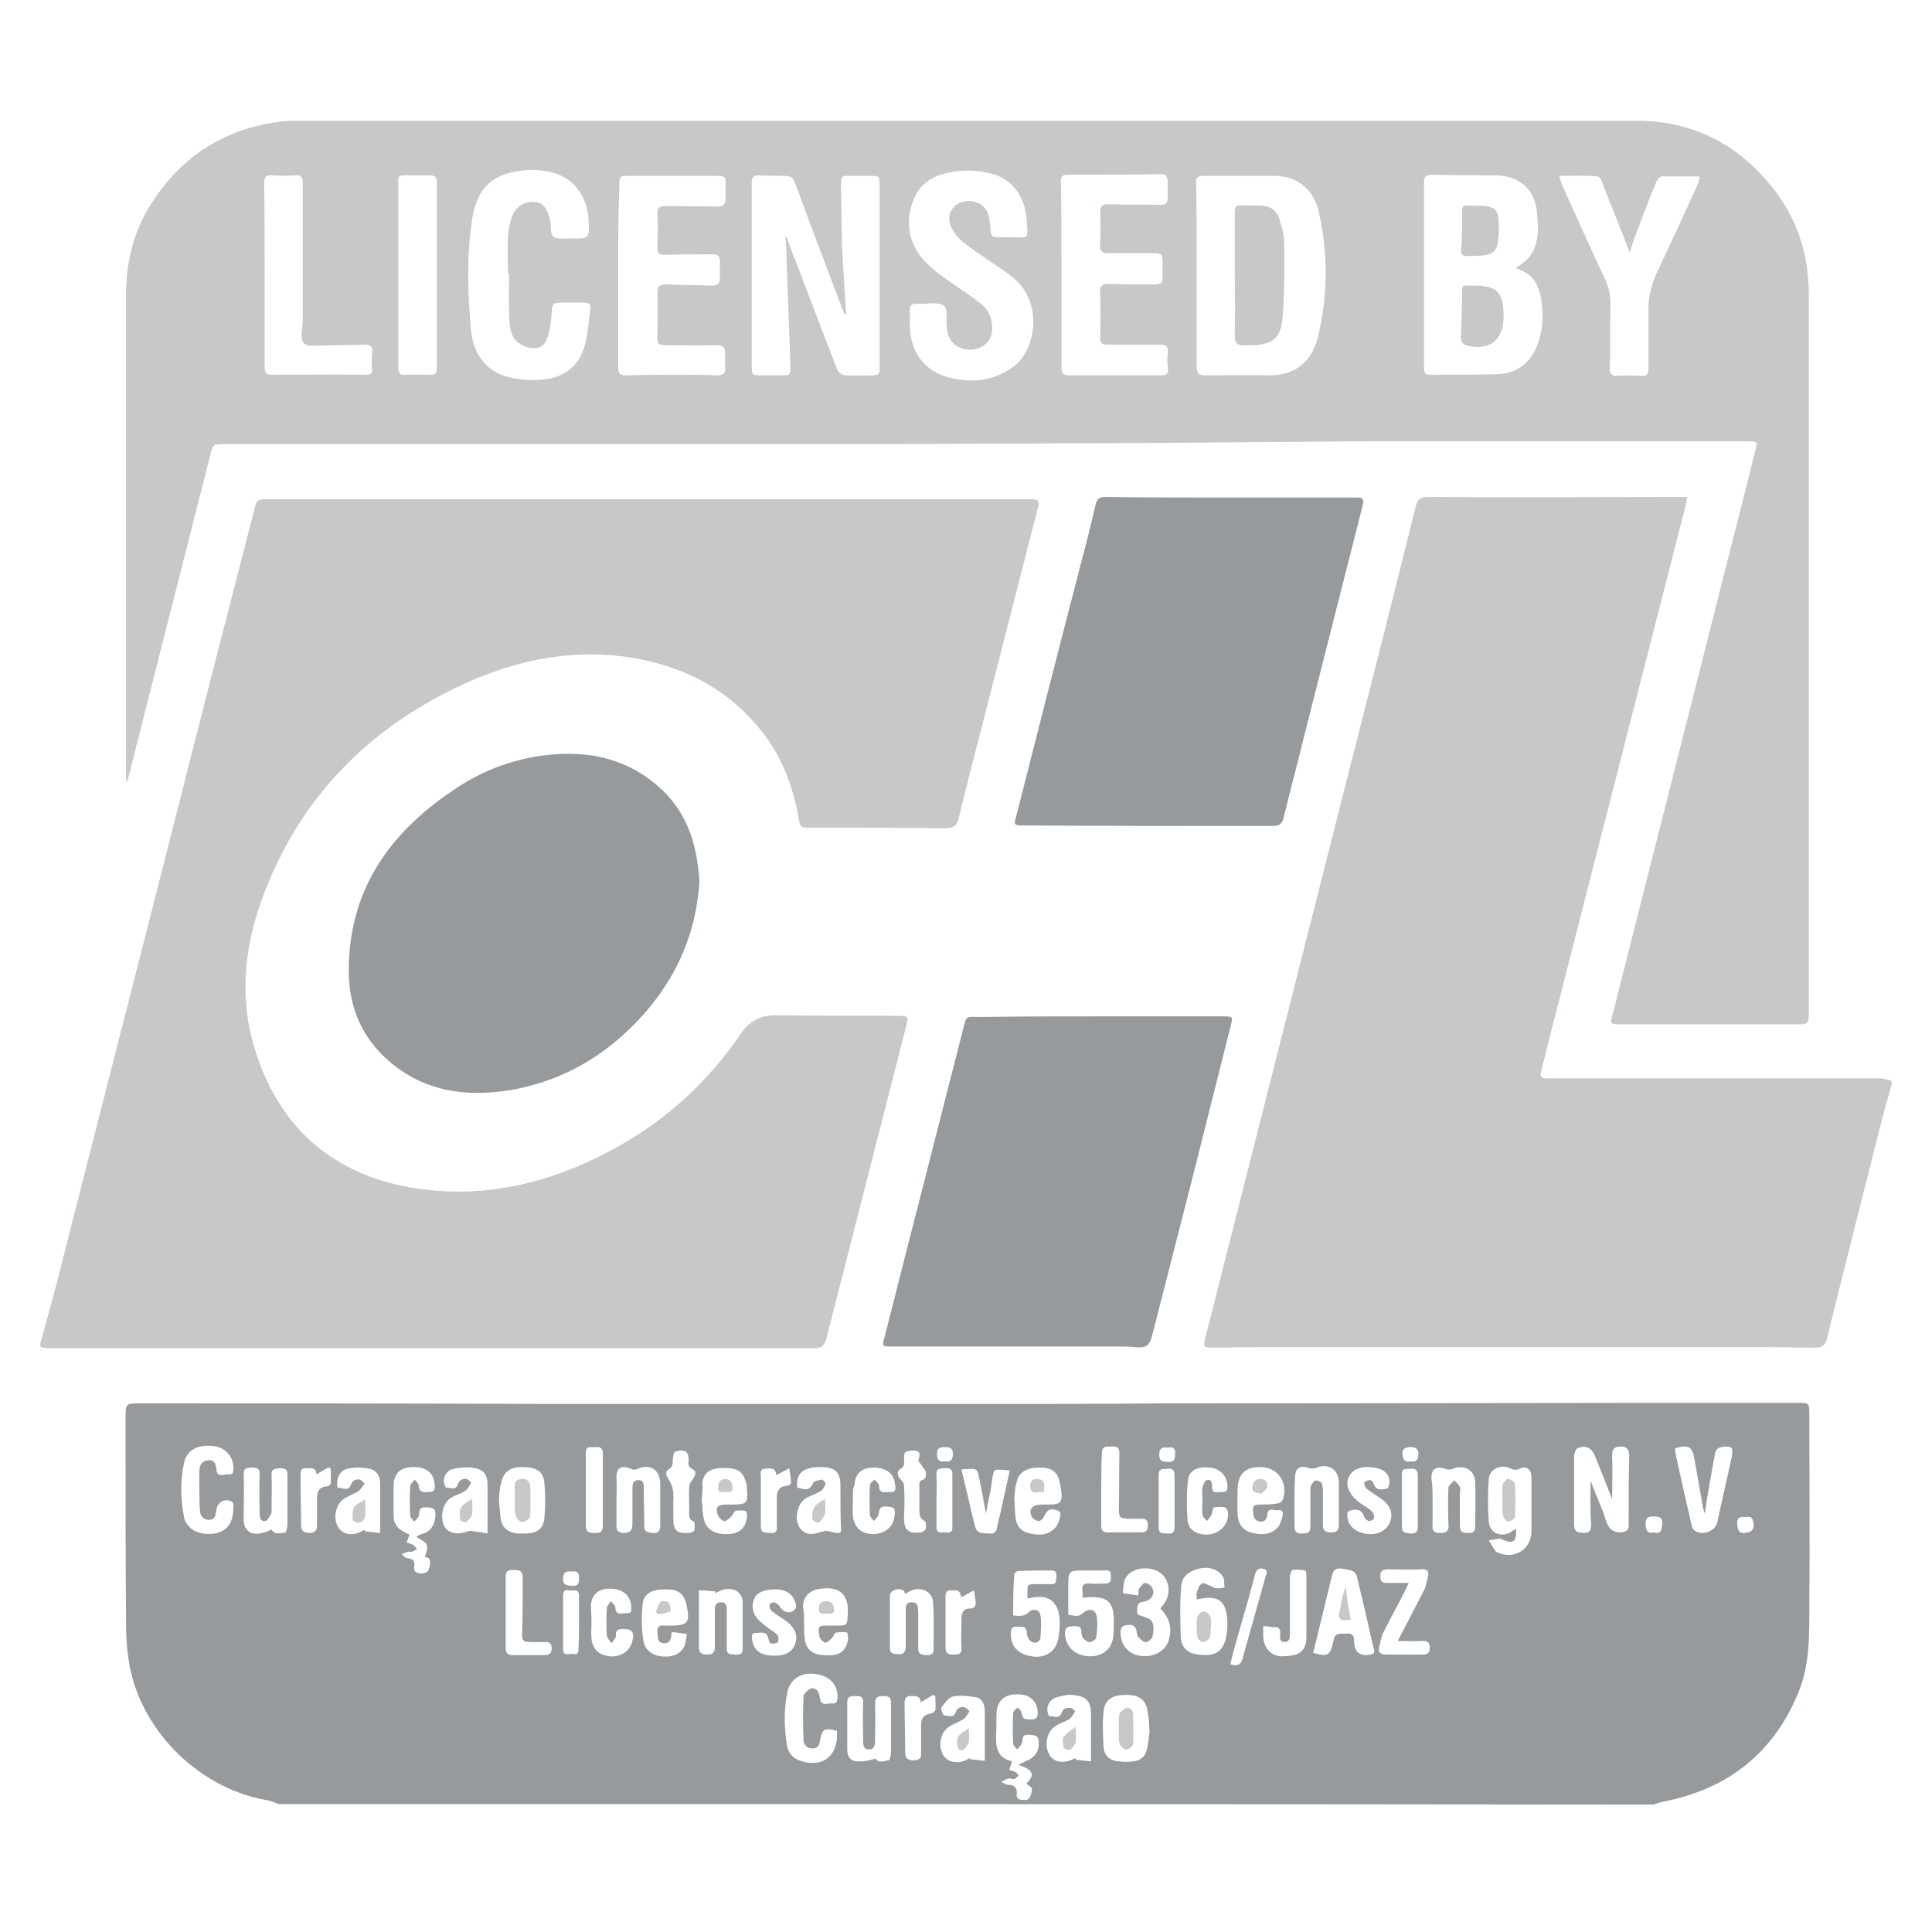
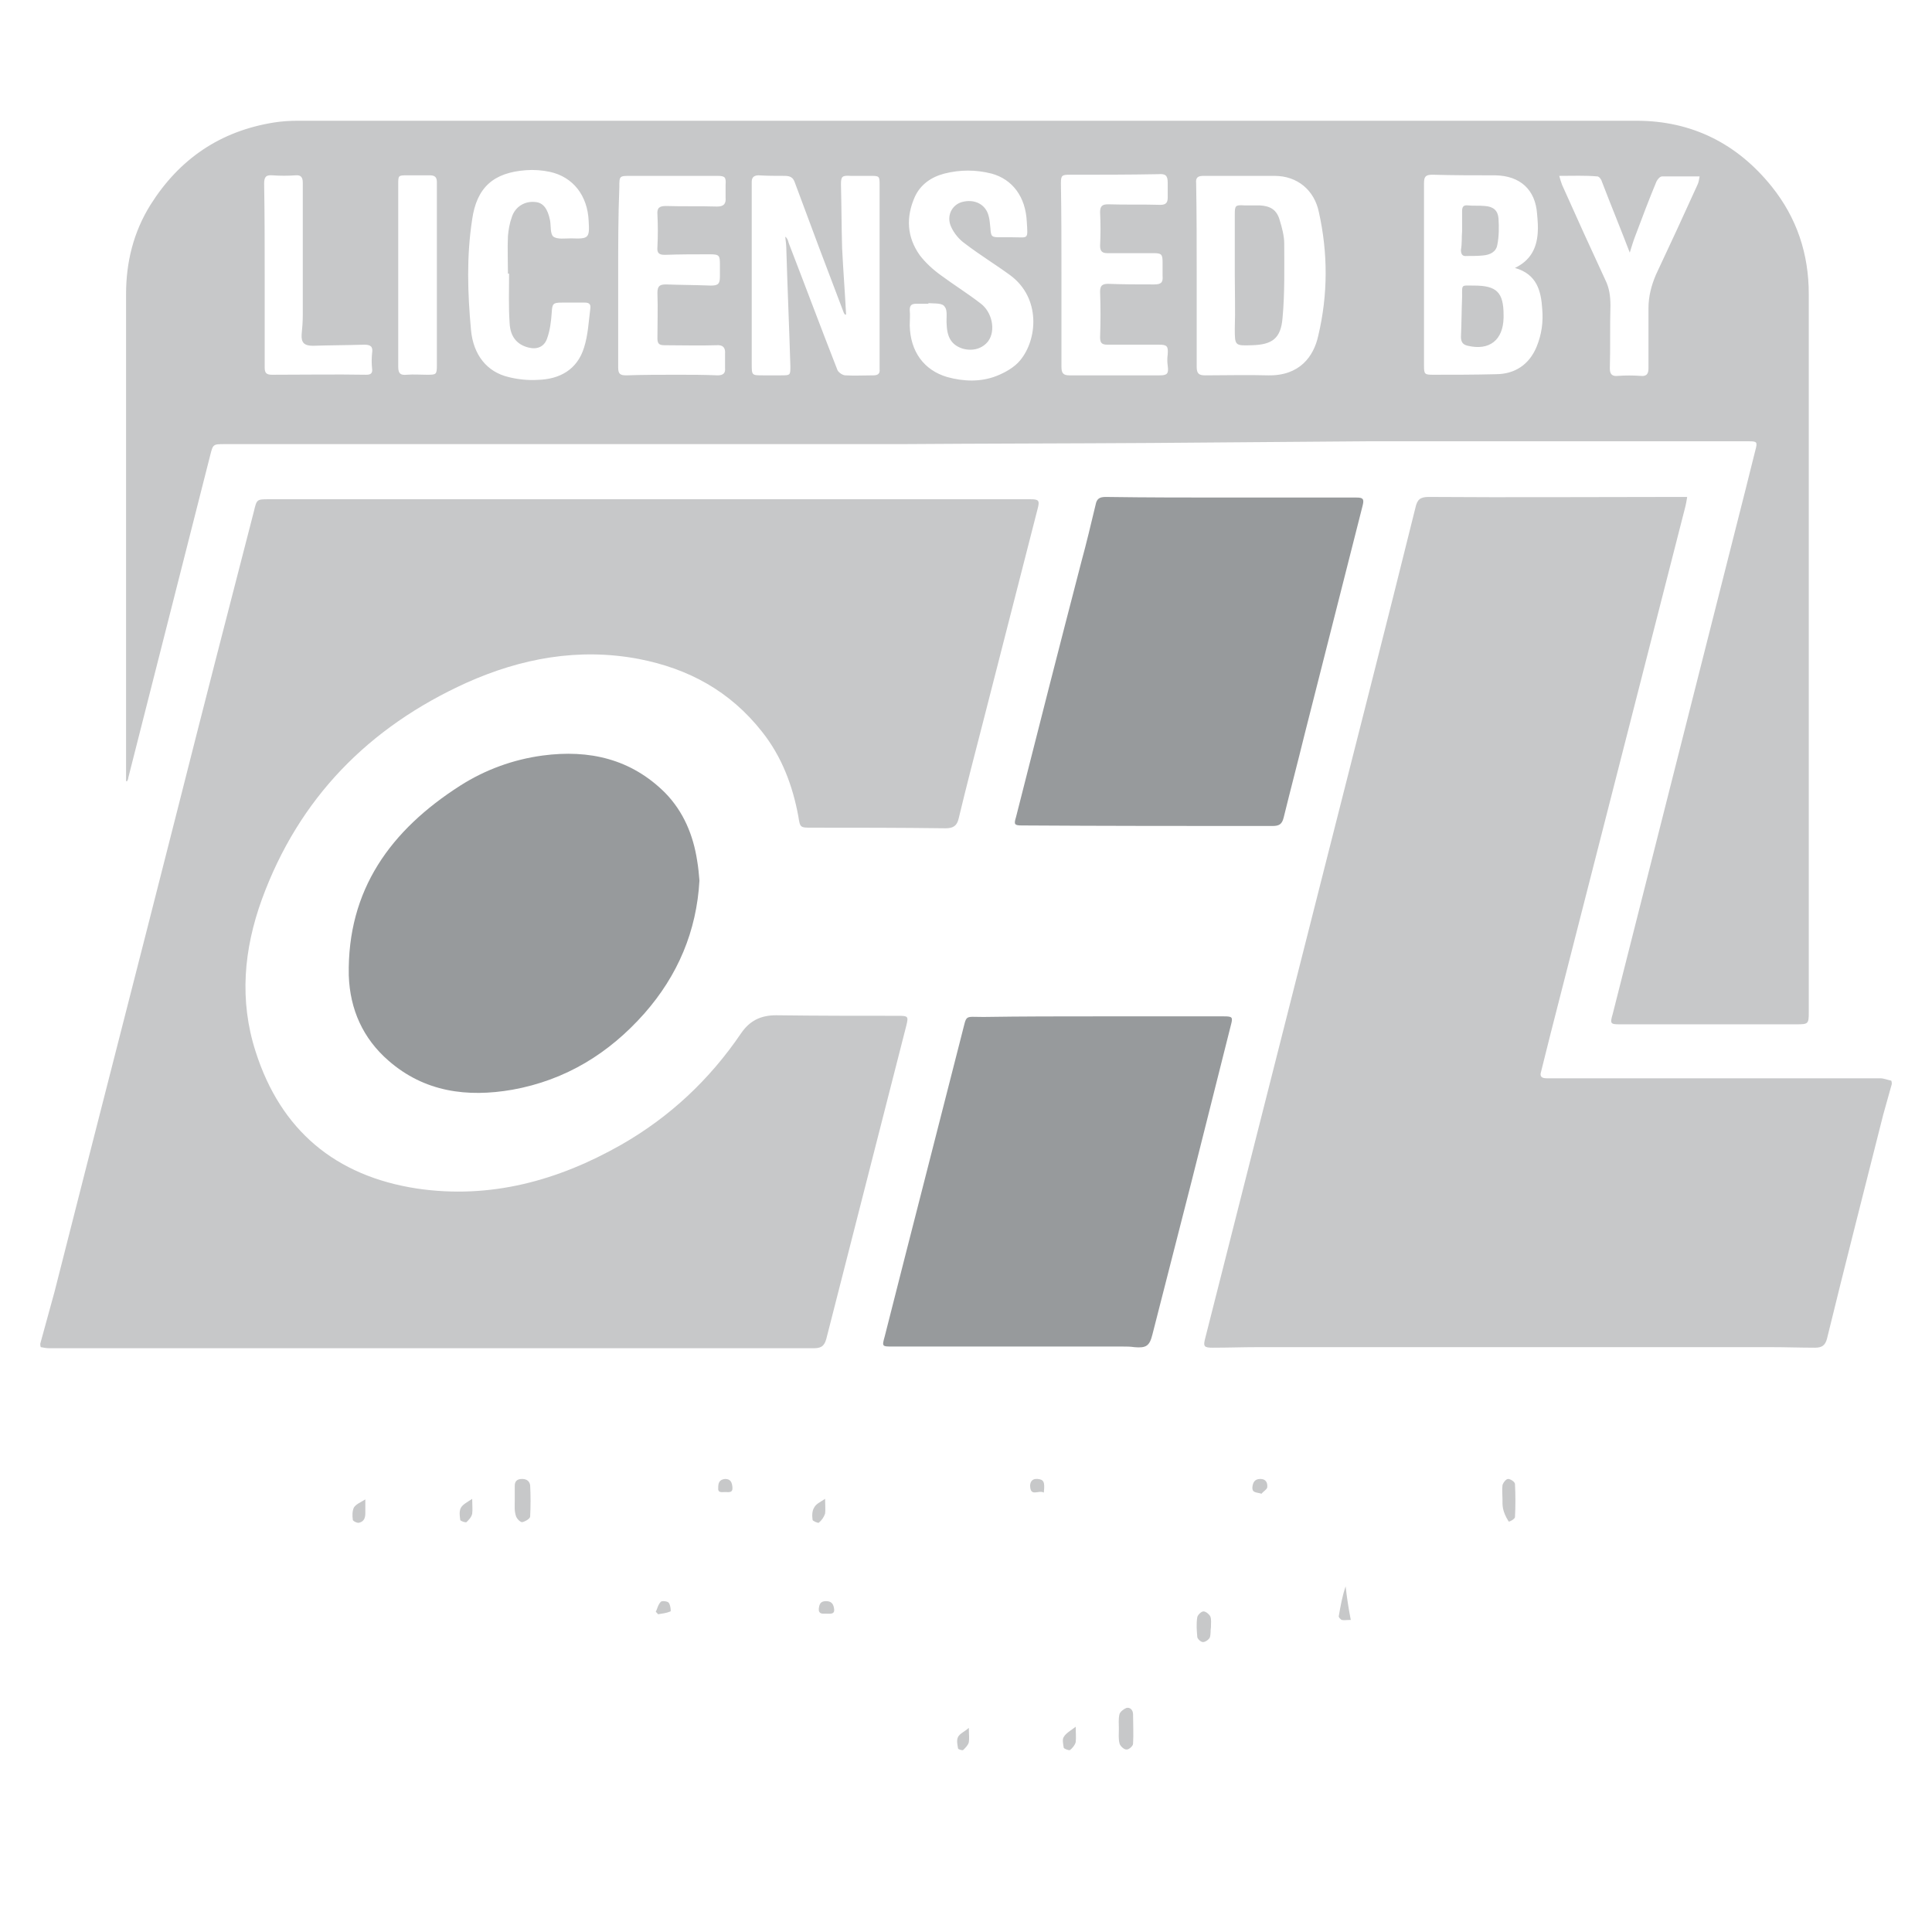
<svg xmlns="http://www.w3.org/2000/svg" width="32" height="32" viewBox="0 0 32 32" fill="#C7C8C9">
-   <path d="M4.62 29.881C4.554 29.862 4.488 29.824 4.413 29.815C3.265 29.617 2.276 28.61 2.126 27.461C2.097 27.264 2.088 27.076 2.088 26.878C2.079 25.739 2.079 24.6 2.079 23.452C2.079 23.254 2.097 23.244 2.286 23.244C4.564 23.244 6.851 23.244 9.129 23.254C11.463 23.254 13.797 23.254 16.132 23.254C17.177 23.254 18.221 23.254 19.257 23.244C22.758 23.244 26.269 23.235 29.771 23.235C29.968 23.235 29.968 23.235 29.968 23.433C29.968 24.487 29.978 25.532 29.968 26.586C29.968 27.066 29.978 27.565 29.79 28.026C29.375 29.043 28.613 29.636 27.54 29.843C27.493 29.852 27.446 29.871 27.389 29.89C19.803 29.881 12.216 29.881 4.62 29.881ZM26.345 24.525C26.41 24.703 26.486 24.873 26.552 25.042C26.58 25.118 26.599 25.202 26.636 25.268C26.683 25.362 26.787 25.4 26.9 25.372C26.994 25.344 26.975 25.268 26.975 25.202C26.975 24.835 26.975 24.478 26.985 24.11C26.985 24.007 26.947 23.96 26.843 23.96C26.74 23.96 26.702 23.997 26.702 24.11C26.712 24.346 26.702 24.581 26.702 24.835C26.618 24.609 26.523 24.384 26.439 24.167C26.42 24.12 26.401 24.073 26.373 24.035C26.307 23.951 26.213 23.951 26.128 23.988C26.1 23.997 26.072 24.082 26.072 24.129C26.072 24.496 26.072 24.854 26.072 25.221C26.072 25.362 26.1 25.381 26.232 25.391C26.354 25.391 26.354 25.315 26.354 25.231C26.335 24.995 26.345 24.76 26.345 24.525ZM19.822 26.492C19.822 26.445 19.812 26.407 19.822 26.379C19.84 26.323 19.859 26.257 19.906 26.228C19.935 26.209 20 26.247 20.047 26.266C20.076 26.275 20.104 26.304 20.132 26.304C20.179 26.313 20.236 26.304 20.283 26.294C20.273 26.238 20.283 26.181 20.264 26.134C20.207 26.012 20.047 25.946 19.897 25.974C19.737 26.002 19.586 26.087 19.567 26.247C19.539 26.539 19.549 26.84 19.558 27.132C19.567 27.264 19.652 27.367 19.793 27.395C20.095 27.452 20.283 27.386 20.32 27.038C20.33 26.981 20.33 26.925 20.33 26.878C20.32 26.52 20.189 26.407 19.822 26.492ZM21.751 27.377C21.986 27.443 22.034 27.424 22.081 27.198C22.081 27.189 22.081 27.179 22.09 27.179C22.099 27.028 22.212 27.066 22.307 27.057C22.41 27.047 22.429 27.104 22.429 27.198C22.429 27.235 22.438 27.283 22.457 27.32C22.485 27.395 22.589 27.433 22.702 27.405C22.805 27.377 22.749 27.311 22.74 27.254C22.664 26.916 22.589 26.577 22.504 26.238C22.457 26.021 22.457 26.021 22.241 25.984C22.147 25.965 22.081 25.993 22.062 26.097C21.958 26.52 21.855 26.944 21.751 27.377ZM25.112 25.325C25.121 25.532 25.064 25.579 24.895 25.504C24.876 25.494 24.848 25.485 24.829 25.485C24.773 25.494 24.716 25.504 24.66 25.513C24.697 25.57 24.726 25.635 24.773 25.692C24.782 25.711 24.81 25.711 24.82 25.72C25.093 25.833 25.366 25.654 25.366 25.362C25.366 25.061 25.366 24.769 25.366 24.468C25.366 24.336 25.281 24.27 25.168 24.327C25.102 24.355 25.064 24.346 25.008 24.318C24.857 24.252 24.679 24.327 24.66 24.487C24.641 24.722 24.641 24.967 24.66 25.212C24.679 25.391 24.857 25.466 25.017 25.381C25.036 25.362 25.064 25.344 25.112 25.325ZM13.863 28.666C13.647 28.619 13.619 28.629 13.581 28.836C13.572 28.911 13.534 28.968 13.449 28.958C13.364 28.958 13.308 28.892 13.308 28.817C13.299 28.581 13.299 28.337 13.308 28.102C13.308 28.054 13.374 27.998 13.421 27.97C13.449 27.951 13.515 27.97 13.534 27.998C13.562 28.026 13.572 28.083 13.581 28.13C13.6 28.271 13.713 28.205 13.788 28.214C13.863 28.224 13.873 28.158 13.873 28.102C13.873 27.894 13.732 27.753 13.496 27.725C13.27 27.697 13.091 27.81 13.044 28.017C12.979 28.318 12.988 28.619 13.035 28.911C13.054 29.024 13.12 29.109 13.233 29.156C13.619 29.297 13.892 29.09 13.863 28.666ZM3.302 24.666C3.302 24.572 3.302 24.468 3.302 24.374C3.302 24.28 3.331 24.205 3.443 24.186C3.556 24.176 3.575 24.252 3.585 24.336C3.594 24.487 3.716 24.412 3.782 24.421C3.867 24.43 3.867 24.374 3.867 24.318C3.867 24.12 3.726 23.969 3.528 23.951C3.265 23.922 3.086 24.026 3.048 24.233C2.982 24.534 2.992 24.835 3.048 25.127C3.058 25.193 3.105 25.259 3.152 25.306C3.274 25.419 3.519 25.438 3.669 25.362C3.829 25.287 3.867 25.127 3.867 24.929C3.867 24.911 3.858 24.882 3.839 24.873C3.735 24.807 3.594 24.882 3.585 25.005C3.575 25.08 3.566 25.174 3.462 25.174C3.359 25.174 3.312 25.099 3.312 25.014C3.302 24.901 3.302 24.779 3.302 24.666ZM28.237 25.071C28.218 25.023 28.218 24.995 28.208 24.977C28.161 24.713 28.114 24.449 28.067 24.176C28.029 23.96 27.973 23.922 27.747 23.988C27.747 24.007 27.747 24.026 27.747 24.045C27.832 24.449 27.926 24.863 28.02 25.268C28.029 25.306 28.048 25.344 28.086 25.362C28.218 25.438 28.415 25.353 28.444 25.212C28.519 24.854 28.604 24.506 28.679 24.148C28.717 23.969 28.688 23.941 28.51 23.969C28.415 23.988 28.406 24.063 28.397 24.129C28.34 24.43 28.284 24.741 28.237 25.071ZM17.93 26.464C17.93 26.426 17.939 26.388 17.93 26.36C17.911 26.257 17.948 26.219 18.052 26.228C18.137 26.238 18.221 26.228 18.306 26.228C18.4 26.228 18.4 26.172 18.4 26.106C18.4 26.031 18.381 26.002 18.306 26.012C18.193 26.012 18.09 26.012 17.977 26.012C17.694 26.012 17.694 26.012 17.694 26.294C17.694 26.445 17.694 26.596 17.694 26.746C17.864 26.774 17.864 26.774 17.948 26.708C18.043 26.633 18.146 26.652 18.165 26.774C18.184 26.887 18.174 27.01 18.156 27.123C18.156 27.151 18.09 27.198 18.052 27.198C18.014 27.198 17.967 27.17 17.939 27.132C17.92 27.113 17.911 27.066 17.911 27.028C17.911 26.953 17.873 26.934 17.807 26.934C17.657 26.934 17.619 26.972 17.647 27.123C17.685 27.311 17.835 27.433 18.061 27.433C18.259 27.433 18.41 27.32 18.438 27.113C18.447 27.047 18.447 26.991 18.447 26.925C18.466 26.52 18.353 26.417 17.93 26.464ZM16.781 26.756C16.866 26.765 16.96 26.784 17.045 26.699C17.111 26.633 17.224 26.661 17.233 26.756C17.252 26.878 17.242 27 17.233 27.123C17.224 27.207 17.139 27.226 17.082 27.189C17.035 27.16 17.007 27.094 17.007 27.038C16.998 26.916 16.913 26.953 16.847 26.944C16.772 26.934 16.744 26.972 16.744 27.047C16.734 27.264 16.857 27.395 17.082 27.433C17.299 27.471 17.478 27.367 17.525 27.16C17.544 27.066 17.553 26.962 17.553 26.859C17.544 26.53 17.365 26.388 17.045 26.473C17.035 26.473 17.026 26.473 17.017 26.464C17.017 26.435 17.017 26.417 17.017 26.388C17.017 26.238 17.017 26.238 17.167 26.238C17.252 26.238 17.337 26.238 17.421 26.238C17.506 26.238 17.487 26.172 17.497 26.115C17.497 26.059 17.497 26.012 17.421 26.012C17.233 26.012 17.054 26.012 16.866 26.021C16.838 26.021 16.8 26.059 16.8 26.078C16.781 26.304 16.781 26.52 16.781 26.756ZM18.852 26.426C18.861 26.369 18.852 26.341 18.861 26.323C18.89 26.285 18.927 26.219 18.965 26.219C19.012 26.219 19.069 26.266 19.087 26.304C19.134 26.407 19.069 26.511 18.937 26.53C18.824 26.539 18.843 26.614 18.833 26.68C18.824 26.756 18.89 26.756 18.937 26.774C18.993 26.793 19.069 26.821 19.087 26.868C19.116 26.944 19.106 27.028 19.087 27.113C19.078 27.151 19.012 27.198 18.974 27.198C18.937 27.198 18.89 27.151 18.852 27.113C18.833 27.094 18.833 27.047 18.824 27.01C18.805 26.916 18.739 26.906 18.664 26.916C18.579 26.925 18.56 26.972 18.56 27.038C18.56 27.245 18.683 27.395 18.88 27.424C19.106 27.461 19.304 27.349 19.36 27.16C19.417 26.962 19.37 26.793 19.219 26.642C19.229 26.633 19.238 26.614 19.247 26.605C19.398 26.445 19.389 26.191 19.229 26.059C19.059 25.927 18.749 25.955 18.645 26.134C18.607 26.2 18.607 26.304 18.598 26.388C18.692 26.398 18.767 26.417 18.852 26.426ZM16.866 29.231C16.922 29.203 16.951 29.193 16.979 29.174C17.12 29.128 17.205 29.024 17.205 28.883C17.205 28.76 17.177 28.742 17.045 28.732C16.904 28.723 16.951 28.817 16.922 28.883C16.904 28.92 16.866 28.949 16.847 28.977C16.828 28.949 16.781 28.911 16.781 28.883C16.772 28.713 16.772 28.544 16.781 28.375C16.781 28.337 16.828 28.309 16.857 28.28C16.885 28.309 16.922 28.346 16.922 28.375C16.932 28.497 17.017 28.478 17.092 28.478C17.186 28.478 17.195 28.412 17.186 28.337C17.167 28.158 17.035 28.054 16.838 28.064C16.64 28.064 16.527 28.167 16.508 28.346C16.499 28.478 16.508 28.61 16.499 28.742C16.489 28.949 16.527 29.118 16.762 29.174C16.744 29.231 16.734 29.269 16.715 29.316C16.753 29.325 16.791 29.335 16.819 29.353C16.847 29.363 16.857 29.391 16.875 29.41C16.847 29.429 16.828 29.457 16.8 29.466C16.772 29.476 16.734 29.448 16.706 29.457C16.668 29.466 16.64 29.485 16.584 29.513C16.64 29.542 16.668 29.561 16.687 29.561C16.809 29.561 16.857 29.617 16.838 29.739C16.838 29.758 16.866 29.805 16.885 29.805C16.932 29.815 17.007 29.824 17.035 29.796C17.073 29.758 17.092 29.683 17.092 29.626C17.092 29.598 17.026 29.57 16.998 29.542C17.148 29.4 17.12 29.316 16.866 29.231ZM6.738 25.551C6.776 25.56 6.813 25.57 6.841 25.588C6.87 25.607 6.889 25.635 6.907 25.654C6.879 25.673 6.851 25.692 6.823 25.701C6.804 25.711 6.776 25.692 6.757 25.701C6.719 25.711 6.691 25.73 6.653 25.739C6.681 25.767 6.71 25.805 6.738 25.805C6.841 25.814 6.879 25.861 6.86 25.955C6.851 26.021 6.889 26.049 6.945 26.059C7.03 26.068 7.096 26.049 7.114 25.955C7.133 25.871 7.133 25.786 7.039 25.795C7.049 25.72 7.096 25.645 7.067 25.588C7.049 25.532 6.964 25.504 6.898 25.456C6.917 25.447 6.945 25.419 6.983 25.409C7.124 25.372 7.19 25.278 7.209 25.137C7.227 24.995 7.19 24.967 7.049 24.967C6.926 24.958 6.954 25.042 6.936 25.108C6.926 25.146 6.889 25.174 6.86 25.202C6.832 25.165 6.794 25.137 6.794 25.099C6.785 24.939 6.785 24.779 6.794 24.619C6.794 24.581 6.841 24.544 6.87 24.506C6.898 24.544 6.936 24.572 6.936 24.619C6.954 24.741 7.039 24.713 7.114 24.713C7.199 24.713 7.209 24.656 7.199 24.59C7.19 24.402 7.067 24.299 6.851 24.299C6.644 24.299 6.531 24.393 6.521 24.581C6.512 24.76 6.521 24.939 6.521 25.118C6.521 25.231 6.578 25.315 6.691 25.372C6.719 25.391 6.747 25.4 6.785 25.419C6.766 25.466 6.747 25.504 6.738 25.551ZM23.154 27.179C23.182 27.123 23.191 27.094 23.21 27.066C23.333 26.831 23.455 26.596 23.577 26.36C23.615 26.285 23.634 26.191 23.653 26.106C23.671 26.021 23.634 25.984 23.54 25.993C23.351 26.003 23.172 25.993 22.984 25.993C22.9 25.993 22.862 26.021 22.862 26.106C22.862 26.191 22.89 26.219 22.975 26.219C23.088 26.219 23.21 26.219 23.333 26.219C23.314 26.257 23.304 26.285 23.295 26.304C23.172 26.548 23.041 26.784 22.918 27.028C22.881 27.104 22.862 27.198 22.843 27.283C22.824 27.367 22.862 27.405 22.956 27.405C23.163 27.405 23.361 27.405 23.568 27.405C23.643 27.405 23.681 27.377 23.681 27.292C23.681 27.217 23.653 27.179 23.577 27.179C23.427 27.189 23.304 27.179 23.154 27.179ZM16.311 29.165C16.311 28.883 16.311 28.619 16.311 28.346C16.311 28.233 16.273 28.13 16.16 28.111C16.028 28.092 15.896 28.073 15.774 28.102C15.708 28.12 15.642 28.214 15.595 28.28C15.576 28.309 15.623 28.412 15.633 28.412C15.699 28.412 15.793 28.469 15.831 28.356C15.859 28.28 15.915 28.262 15.981 28.28C16.009 28.29 16.056 28.337 16.056 28.346C16.028 28.393 16 28.45 15.953 28.478C15.878 28.525 15.784 28.553 15.708 28.61C15.586 28.695 15.539 28.883 15.605 29.033C15.652 29.146 15.755 29.203 15.906 29.184C15.962 29.174 16.009 29.146 16.066 29.118C16.066 29.128 16.066 29.128 16.056 29.137C16.141 29.146 16.226 29.156 16.311 29.165ZM8.075 25.4C8.075 25.108 8.075 24.845 8.075 24.59C8.075 24.402 7.99 24.327 7.811 24.308C7.717 24.299 7.613 24.308 7.519 24.327C7.416 24.346 7.359 24.421 7.35 24.525C7.35 24.562 7.378 24.638 7.387 24.638C7.453 24.638 7.557 24.694 7.585 24.581C7.613 24.506 7.67 24.487 7.726 24.496C7.754 24.506 7.811 24.553 7.802 24.562C7.773 24.609 7.745 24.666 7.707 24.694C7.632 24.741 7.547 24.76 7.472 24.807C7.331 24.892 7.284 25.127 7.359 25.278C7.425 25.4 7.576 25.428 7.754 25.362C7.783 25.353 7.811 25.353 7.839 25.362C7.924 25.372 7.99 25.381 8.075 25.4ZM18.071 29.174C18.071 28.902 18.071 28.666 18.071 28.422C18.071 28.167 17.995 28.092 17.751 28.073C17.675 28.064 17.591 28.092 17.506 28.111C17.412 28.139 17.355 28.205 17.346 28.309C17.346 28.346 17.365 28.422 17.374 28.422C17.45 28.422 17.544 28.478 17.581 28.375C17.61 28.29 17.666 28.28 17.741 28.29C17.77 28.299 17.817 28.346 17.807 28.346C17.779 28.393 17.751 28.45 17.704 28.478C17.628 28.525 17.544 28.544 17.478 28.591C17.346 28.676 17.299 28.883 17.365 29.033C17.412 29.146 17.525 29.203 17.666 29.174C17.723 29.165 17.77 29.137 17.817 29.118C17.817 29.128 17.817 29.137 17.817 29.146C17.892 29.156 17.986 29.165 18.071 29.174ZM16.8 24.826C16.809 24.92 16.809 25.023 16.819 25.118C16.828 25.249 16.894 25.353 17.026 25.391C17.177 25.428 17.337 25.447 17.468 25.315C17.506 25.278 17.525 25.231 17.544 25.183C17.553 25.127 17.6 25.042 17.506 25.014C17.393 24.977 17.337 25.014 17.299 25.108C17.28 25.146 17.242 25.193 17.205 25.193C17.167 25.193 17.111 25.155 17.092 25.127C17.026 24.995 17.092 24.92 17.271 24.92C17.581 24.92 17.628 24.929 17.553 24.553C17.515 24.374 17.421 24.308 17.214 24.308C16.998 24.308 16.875 24.384 16.838 24.553C16.809 24.638 16.809 24.732 16.8 24.826ZM11.623 24.835C11.633 24.929 11.633 25.033 11.651 25.127C11.68 25.306 11.793 25.4 12 25.409C12.207 25.419 12.329 25.344 12.367 25.165C12.376 25.118 12.376 25.042 12.357 25.033C12.31 25.014 12.244 25.014 12.188 25.023C12.16 25.033 12.141 25.089 12.113 25.118C12.084 25.146 12.037 25.193 12 25.193C11.962 25.193 11.915 25.146 11.896 25.108C11.84 24.967 11.877 24.92 12.037 24.92C12.056 24.92 12.075 24.92 12.094 24.92C12.404 24.92 12.386 24.901 12.367 24.6C12.367 24.581 12.357 24.553 12.348 24.534C12.32 24.421 12.254 24.346 12.141 24.327C12.047 24.308 11.943 24.308 11.849 24.327C11.727 24.346 11.651 24.43 11.633 24.553C11.642 24.638 11.633 24.732 11.623 24.835ZM5.59 24.638C5.665 24.638 5.768 24.713 5.815 24.59C5.844 24.515 5.891 24.496 5.957 24.506C5.985 24.515 6.013 24.544 6.041 24.572C6.004 24.619 5.975 24.675 5.928 24.703C5.853 24.751 5.759 24.779 5.684 24.835C5.552 24.929 5.514 25.165 5.608 25.306C5.693 25.428 5.863 25.447 6.023 25.344C6.032 25.344 6.041 25.344 6.041 25.334C6.041 25.344 6.041 25.353 6.041 25.362C6.126 25.372 6.211 25.381 6.296 25.391C6.296 25.099 6.296 24.835 6.296 24.572C6.296 24.421 6.22 24.336 6.07 24.318C5.985 24.308 5.9 24.299 5.815 24.318C5.646 24.327 5.561 24.459 5.59 24.638ZM11.124 27.038C11.115 27.123 11.115 27.226 10.992 27.217C10.88 27.207 10.898 27.113 10.889 27.038C10.88 26.944 10.917 26.916 11.002 26.925C11.03 26.925 11.068 26.925 11.096 26.925C11.397 26.925 11.435 26.878 11.369 26.577C11.341 26.454 11.284 26.36 11.143 26.332C11.068 26.323 10.983 26.323 10.898 26.332C10.757 26.351 10.654 26.435 10.644 26.567C10.625 26.765 10.625 26.962 10.654 27.16C10.672 27.311 10.785 27.414 10.945 27.433C11.096 27.452 11.237 27.424 11.322 27.292C11.36 27.226 11.36 27.141 11.378 27.066C11.312 27.057 11.256 27.047 11.19 27.038C11.162 27.028 11.143 27.038 11.124 27.038ZM20.876 24.299C20.622 24.299 20.509 24.412 20.499 24.656C20.499 24.798 20.49 24.948 20.499 25.089C20.509 25.231 20.575 25.344 20.716 25.381C20.876 25.428 21.036 25.428 21.158 25.306C21.205 25.259 21.224 25.174 21.243 25.108C21.262 25.052 21.233 24.995 21.168 25.014C21.102 25.023 20.998 24.958 20.989 25.089C20.979 25.165 20.951 25.212 20.866 25.202C20.753 25.183 20.763 25.089 20.753 25.014C20.744 24.939 20.791 24.92 20.857 24.92C20.96 24.92 21.064 24.92 21.158 24.901C21.196 24.901 21.243 24.863 21.252 24.826C21.337 24.544 21.158 24.299 20.876 24.299ZM19.04 28.676C19.031 28.553 19.031 28.459 19.012 28.365C18.984 28.158 18.88 28.073 18.654 28.073C18.419 28.073 18.297 28.149 18.278 28.356C18.259 28.544 18.268 28.742 18.278 28.93C18.287 29.08 18.381 29.165 18.541 29.174C18.617 29.184 18.692 29.184 18.767 29.174C18.88 29.165 18.965 29.099 18.993 28.986C19.021 28.873 19.031 28.76 19.04 28.676ZM13.317 26.85C13.317 26.85 13.327 26.85 13.317 26.85C13.317 26.944 13.317 27.038 13.327 27.132C13.346 27.311 13.449 27.405 13.637 27.414C13.882 27.433 13.995 27.377 14.042 27.179C14.052 27.132 14.042 27.038 14.023 27.038C13.967 27.028 13.892 27.028 13.835 27.047C13.816 27.057 13.807 27.113 13.779 27.132C13.75 27.16 13.694 27.217 13.666 27.207C13.628 27.198 13.581 27.141 13.572 27.104C13.543 26.925 13.553 26.925 13.732 26.925C13.769 26.925 13.797 26.925 13.835 26.925C14.042 26.925 14.033 26.925 14.042 26.708C14.061 26.351 13.835 26.266 13.543 26.323C13.402 26.351 13.308 26.454 13.299 26.596C13.317 26.69 13.317 26.774 13.317 26.85ZM14.993 26.398C14.983 26.388 14.983 26.36 14.974 26.351C14.88 26.285 14.739 26.341 14.739 26.435C14.739 26.718 14.739 27.01 14.739 27.292C14.739 27.358 14.767 27.395 14.833 27.395C14.965 27.414 15.002 27.377 15.002 27.245C15.002 27.066 15.002 26.887 15.002 26.708C15.002 26.633 14.993 26.53 15.106 26.539C15.219 26.539 15.2 26.642 15.209 26.718C15.209 26.859 15.209 26.991 15.209 27.132C15.209 27.189 15.209 27.245 15.209 27.311C15.209 27.405 15.275 27.405 15.332 27.414C15.398 27.414 15.463 27.414 15.463 27.33C15.463 27.066 15.473 26.802 15.454 26.539C15.445 26.369 15.266 26.275 15.106 26.341C15.078 26.351 15.049 26.369 14.993 26.398ZM13.684 25.353C13.732 25.362 13.788 25.381 13.854 25.391C13.92 25.4 13.939 25.372 13.929 25.306C13.92 25.071 13.92 24.845 13.92 24.609C13.92 24.393 13.845 24.308 13.619 24.299C13.553 24.299 13.477 24.299 13.412 24.318C13.252 24.355 13.186 24.459 13.204 24.638C13.299 24.656 13.402 24.722 13.468 24.562C13.477 24.534 13.562 24.515 13.609 24.506C13.628 24.506 13.675 24.553 13.675 24.572C13.656 24.619 13.637 24.666 13.6 24.694C13.524 24.741 13.43 24.769 13.346 24.816C13.233 24.892 13.176 25.061 13.204 25.202C13.233 25.325 13.308 25.4 13.43 25.409C13.506 25.409 13.59 25.372 13.684 25.353ZM23.728 24.854C23.728 24.995 23.728 25.127 23.728 25.268C23.718 25.362 23.765 25.391 23.85 25.391C23.963 25.391 24.001 25.353 23.991 25.249C23.982 25.042 23.982 24.845 23.991 24.638C23.991 24.6 24.057 24.562 24.086 24.515C24.114 24.553 24.161 24.581 24.18 24.628C24.198 24.656 24.18 24.694 24.18 24.732C24.18 24.92 24.18 25.099 24.18 25.287C24.18 25.381 24.246 25.391 24.311 25.391C24.377 25.391 24.434 25.381 24.434 25.297C24.434 25.042 24.443 24.798 24.434 24.544C24.424 24.346 24.246 24.252 24.067 24.327C24.029 24.346 23.973 24.346 23.935 24.327C23.784 24.28 23.709 24.327 23.709 24.487C23.728 24.609 23.728 24.732 23.728 24.854ZM4.498 25.334C4.554 25.428 4.648 25.391 4.724 25.381C4.742 25.381 4.761 25.287 4.761 25.24C4.761 24.977 4.761 24.713 4.761 24.449C4.761 24.374 4.761 24.318 4.648 24.318C4.554 24.327 4.488 24.318 4.498 24.449C4.507 24.628 4.498 24.798 4.498 24.977C4.498 25.014 4.507 25.052 4.488 25.08C4.46 25.127 4.432 25.193 4.385 25.193C4.309 25.202 4.3 25.127 4.3 25.071C4.3 24.854 4.291 24.638 4.3 24.421C4.309 24.308 4.234 24.308 4.168 24.308C4.102 24.308 4.036 24.308 4.036 24.412C4.046 24.666 4.036 24.92 4.036 25.174C4.036 25.353 4.168 25.438 4.338 25.391C4.404 25.381 4.451 25.353 4.498 25.334ZM21.441 24.863C21.441 25.005 21.441 25.137 21.441 25.278C21.441 25.362 21.469 25.4 21.553 25.4C21.685 25.4 21.704 25.381 21.704 25.249C21.704 25.052 21.704 24.854 21.704 24.647C21.704 24.609 21.742 24.553 21.779 24.525C21.798 24.515 21.864 24.534 21.883 24.553C21.902 24.581 21.911 24.638 21.911 24.675C21.911 24.873 21.911 25.071 21.911 25.259C21.911 25.362 21.968 25.381 22.052 25.381C22.147 25.381 22.175 25.344 22.175 25.249C22.175 25.014 22.175 24.779 22.175 24.544C22.165 24.327 21.986 24.223 21.789 24.318C21.761 24.327 21.714 24.327 21.685 24.318C21.535 24.261 21.45 24.318 21.45 24.468C21.441 24.609 21.441 24.732 21.441 24.863ZM10.211 24.845C10.211 24.986 10.211 25.137 10.211 25.278C10.211 25.353 10.239 25.381 10.315 25.391C10.437 25.391 10.475 25.353 10.475 25.231C10.475 25.042 10.475 24.854 10.475 24.666C10.475 24.59 10.484 24.515 10.578 24.515C10.672 24.515 10.663 24.6 10.663 24.666C10.663 24.873 10.672 25.071 10.672 25.278C10.672 25.391 10.748 25.381 10.823 25.391C10.917 25.4 10.936 25.334 10.936 25.259C10.936 25.033 10.936 24.816 10.936 24.59C10.936 24.336 10.767 24.233 10.541 24.336C10.512 24.346 10.475 24.346 10.447 24.327C10.287 24.261 10.202 24.318 10.211 24.487C10.221 24.609 10.211 24.732 10.211 24.845ZM14.503 29.128C14.55 29.212 14.645 29.165 14.72 29.156C14.739 29.156 14.758 29.062 14.758 29.015C14.758 28.751 14.758 28.487 14.758 28.224C14.758 28.139 14.748 28.092 14.645 28.092C14.56 28.092 14.494 28.092 14.494 28.214C14.503 28.422 14.494 28.629 14.494 28.836C14.494 28.902 14.485 28.977 14.39 28.977C14.296 28.977 14.296 28.892 14.296 28.826C14.296 28.619 14.287 28.403 14.296 28.196C14.296 28.092 14.24 28.092 14.165 28.092C14.099 28.092 14.033 28.092 14.033 28.196C14.033 28.45 14.033 28.713 14.033 28.968C14.033 29.118 14.099 29.184 14.249 29.174C14.353 29.174 14.419 29.146 14.503 29.128ZM11.576 26.341C11.576 26.671 11.576 26.972 11.576 27.273C11.576 27.377 11.614 27.405 11.717 27.405C11.821 27.405 11.84 27.358 11.84 27.264C11.84 27.076 11.84 26.878 11.84 26.69C11.84 26.614 11.84 26.539 11.943 26.539C12.047 26.539 12.037 26.624 12.037 26.69C12.037 26.897 12.037 27.094 12.037 27.301C12.037 27.424 12.113 27.395 12.188 27.405C12.263 27.414 12.301 27.386 12.301 27.311C12.301 27.057 12.301 26.802 12.301 26.548C12.301 26.388 12.178 26.294 12.009 26.323C11.953 26.332 11.905 26.36 11.849 26.388C11.849 26.379 11.849 26.369 11.849 26.36C11.764 26.351 11.68 26.341 11.576 26.341ZM8.263 24.845C8.272 24.948 8.282 25.042 8.291 25.137C8.31 25.297 8.404 25.381 8.573 25.4C8.62 25.4 8.677 25.4 8.724 25.4C8.893 25.391 8.997 25.325 9.016 25.155C9.035 24.958 9.035 24.751 9.016 24.553C8.997 24.365 8.875 24.299 8.649 24.299C8.442 24.299 8.338 24.384 8.3 24.562C8.272 24.656 8.272 24.751 8.263 24.845ZM12.819 27.424C13.007 27.424 13.12 27.367 13.167 27.235C13.223 27.085 13.167 26.953 13.007 26.84C12.931 26.784 12.856 26.746 12.79 26.69C12.762 26.671 12.743 26.624 12.743 26.586C12.743 26.567 12.8 26.53 12.819 26.539C12.856 26.548 12.894 26.577 12.913 26.605C12.96 26.69 13.063 26.737 13.139 26.68C13.223 26.624 13.176 26.548 13.148 26.483C13.082 26.351 12.931 26.304 12.734 26.332C12.621 26.351 12.517 26.388 12.48 26.511C12.442 26.633 12.48 26.746 12.564 26.831C12.602 26.868 12.649 26.906 12.696 26.944C12.753 26.991 12.828 27.028 12.875 27.076C12.894 27.104 12.903 27.17 12.884 27.198C12.866 27.226 12.8 27.226 12.762 27.217C12.743 27.217 12.734 27.16 12.724 27.132C12.696 27.01 12.602 27.047 12.517 27.047C12.433 27.047 12.451 27.123 12.461 27.17C12.48 27.33 12.602 27.424 12.819 27.424ZM22.664 24.299C22.551 24.299 22.429 24.318 22.354 24.44C22.288 24.544 22.316 24.656 22.382 24.751C22.419 24.807 22.467 24.845 22.523 24.892C22.589 24.939 22.664 24.977 22.721 25.033C22.749 25.061 22.768 25.108 22.758 25.146C22.758 25.165 22.692 25.202 22.674 25.193C22.636 25.183 22.598 25.146 22.589 25.108C22.561 25.023 22.495 24.986 22.382 25.014C22.288 25.033 22.316 25.108 22.325 25.165C22.354 25.306 22.495 25.4 22.674 25.409C22.843 25.419 22.975 25.334 23.022 25.212C23.078 25.071 23.031 24.939 22.89 24.835C22.805 24.769 22.711 24.722 22.636 24.656C22.608 24.638 22.589 24.572 22.598 24.553C22.617 24.525 22.674 24.515 22.702 24.515C22.721 24.515 22.749 24.562 22.758 24.59C22.805 24.703 22.9 24.666 22.975 24.656C22.994 24.656 23.022 24.562 23.012 24.515C22.994 24.374 22.871 24.308 22.664 24.299ZM20.923 26.934C20.923 27 20.923 27.038 20.923 27.085C20.923 27.292 21.055 27.443 21.252 27.433C21.469 27.424 21.638 27.395 21.638 27.104C21.638 26.765 21.638 26.426 21.638 26.097C21.638 26.068 21.629 26.012 21.619 26.012C21.553 26.002 21.478 25.993 21.412 26.003C21.393 26.003 21.365 26.078 21.365 26.115C21.365 26.426 21.365 26.737 21.365 27.057C21.365 27.123 21.365 27.189 21.281 27.198C21.196 27.198 21.196 27.132 21.205 27.076C21.215 26.981 21.177 26.934 21.083 26.953C21.036 26.944 20.989 26.934 20.923 26.934ZM9.797 26.859C9.797 26.953 9.788 27.038 9.797 27.132C9.806 27.311 9.919 27.414 10.098 27.433C10.277 27.452 10.437 27.349 10.475 27.179C10.512 27.028 10.465 26.981 10.315 26.981C10.23 26.981 10.192 27.01 10.202 27.094C10.202 27.132 10.155 27.179 10.127 27.217C10.098 27.179 10.061 27.132 10.051 27.094C10.042 26.944 10.042 26.793 10.051 26.633C10.051 26.596 10.098 26.558 10.117 26.52C10.145 26.558 10.192 26.586 10.192 26.624C10.202 26.784 10.315 26.708 10.381 26.718C10.475 26.727 10.456 26.652 10.456 26.596C10.437 26.417 10.305 26.313 10.098 26.313C9.919 26.313 9.806 26.407 9.788 26.577C9.788 26.671 9.797 26.765 9.797 26.859ZM14.127 24.854C14.127 24.939 14.117 25.023 14.127 25.108C14.146 25.297 14.268 25.409 14.456 25.409C14.645 25.409 14.795 25.297 14.814 25.118C14.823 25.052 14.842 24.967 14.739 24.958C14.588 24.939 14.569 24.958 14.55 25.089C14.541 25.127 14.494 25.165 14.475 25.193C14.447 25.155 14.409 25.127 14.409 25.089C14.4 24.929 14.4 24.76 14.409 24.6C14.409 24.562 14.456 24.534 14.485 24.506C14.513 24.544 14.56 24.572 14.56 24.609C14.56 24.76 14.673 24.703 14.748 24.713C14.852 24.722 14.833 24.638 14.823 24.581C14.805 24.402 14.673 24.308 14.466 24.308C14.277 24.308 14.165 24.402 14.155 24.59C14.117 24.666 14.127 24.769 14.127 24.854ZM19.916 24.854C19.916 24.788 19.906 24.713 19.916 24.647C19.925 24.6 19.953 24.525 19.991 24.515C20.076 24.496 20.076 24.572 20.076 24.638C20.076 24.741 20.16 24.713 20.207 24.713C20.264 24.713 20.33 24.722 20.33 24.638C20.339 24.487 20.245 24.355 20.095 24.318C19.887 24.27 19.699 24.336 19.68 24.496C19.652 24.722 19.652 24.967 19.671 25.193C19.69 25.362 19.878 25.447 20.066 25.409C20.236 25.372 20.358 25.221 20.339 25.052C20.339 25.023 20.311 24.977 20.292 24.967C20.236 24.958 20.16 24.958 20.104 24.967C20.085 24.977 20.085 25.052 20.066 25.089C20.047 25.127 20.019 25.155 19.991 25.193C19.963 25.155 19.916 25.127 19.916 25.08C19.906 25.014 19.916 24.929 19.916 24.854ZM18.24 24.675C18.24 24.873 18.24 25.071 18.24 25.259C18.24 25.344 18.259 25.381 18.353 25.381C18.541 25.381 18.72 25.381 18.909 25.381C18.993 25.381 19.012 25.334 19.012 25.259C19.012 25.183 18.984 25.155 18.909 25.155C18.843 25.155 18.777 25.155 18.711 25.155C18.541 25.155 18.532 25.137 18.532 24.967C18.541 24.666 18.532 24.374 18.541 24.073C18.541 23.932 18.447 23.96 18.363 23.96C18.268 23.951 18.25 24.007 18.25 24.082C18.24 24.289 18.24 24.487 18.24 24.675ZM8.376 26.69C8.376 26.887 8.376 27.085 8.376 27.292C8.376 27.377 8.404 27.414 8.489 27.414C8.668 27.414 8.837 27.414 9.016 27.414C9.101 27.414 9.138 27.386 9.138 27.301C9.138 27.217 9.091 27.189 9.016 27.198C8.95 27.198 8.893 27.198 8.828 27.198C8.649 27.198 8.639 27.179 8.649 27.01C8.658 26.718 8.658 26.426 8.658 26.125C8.658 26.012 8.592 26.003 8.498 26.003C8.395 26.003 8.376 26.04 8.376 26.125C8.376 26.304 8.376 26.492 8.376 26.69ZM15.925 24.346C15.962 24.487 15.991 24.628 16.028 24.769C16.066 24.939 16.104 25.108 16.151 25.287C16.188 25.419 16.301 25.391 16.395 25.4C16.489 25.409 16.508 25.353 16.518 25.278C16.537 25.183 16.565 25.089 16.584 24.995C16.631 24.779 16.678 24.572 16.725 24.355C16.678 24.355 16.659 24.346 16.631 24.346C16.489 24.346 16.461 24.299 16.433 24.506C16.414 24.685 16.367 24.863 16.329 25.071C16.292 24.863 16.264 24.694 16.226 24.525C16.188 24.318 16.188 24.318 15.981 24.336C15.972 24.327 15.962 24.327 15.925 24.346ZM15.209 24.195C15.238 24.101 15.256 24.026 15.134 24.026C14.983 24.035 14.974 24.035 14.974 24.167C14.974 24.233 14.993 24.289 14.908 24.336C14.852 24.365 14.861 24.449 14.918 24.506C14.946 24.534 14.974 24.572 14.974 24.6C14.983 24.769 14.983 24.948 14.974 25.118C14.965 25.334 15.04 25.409 15.247 25.381C15.275 25.381 15.322 25.353 15.332 25.325C15.341 25.278 15.341 25.202 15.313 25.193C15.228 25.146 15.228 25.08 15.228 25.005C15.228 24.882 15.228 24.751 15.228 24.628C15.228 24.572 15.219 24.525 15.294 24.506C15.351 24.487 15.351 24.365 15.303 24.327C15.275 24.289 15.247 24.242 15.209 24.195ZM11.152 24.911C11.152 24.986 11.152 25.061 11.152 25.137C11.152 25.353 11.2 25.4 11.416 25.391C11.444 25.391 11.501 25.362 11.501 25.344C11.51 25.297 11.51 25.212 11.491 25.202C11.397 25.165 11.416 25.089 11.416 25.014C11.416 24.882 11.407 24.751 11.416 24.628C11.416 24.581 11.444 24.544 11.473 24.506C11.51 24.449 11.548 24.374 11.473 24.336C11.397 24.299 11.397 24.252 11.407 24.186C11.407 24.139 11.397 24.063 11.36 24.045C11.312 24.016 11.237 24.026 11.181 24.045C11.152 24.054 11.152 24.129 11.143 24.176C11.143 24.233 11.152 24.289 11.077 24.336C11.002 24.384 11.04 24.449 11.077 24.506C11.105 24.553 11.134 24.609 11.143 24.666C11.162 24.741 11.152 24.826 11.152 24.911ZM9.985 24.675C9.985 24.478 9.985 24.28 9.985 24.073C9.985 23.997 9.948 23.96 9.872 23.969C9.806 23.979 9.703 23.932 9.703 24.063C9.703 24.468 9.703 24.873 9.703 25.278C9.703 25.391 9.788 25.391 9.863 25.391C9.948 25.391 9.985 25.362 9.985 25.268C9.985 25.071 9.985 24.873 9.985 24.675ZM15.915 26.454C15.915 26.323 15.821 26.341 15.746 26.341C15.652 26.341 15.661 26.407 15.661 26.473C15.661 26.746 15.661 27.019 15.661 27.292C15.661 27.405 15.727 27.405 15.812 27.405C15.896 27.405 15.934 27.377 15.925 27.292C15.915 27.132 15.925 26.972 15.925 26.812C15.925 26.718 15.953 26.642 16.066 26.642C16.141 26.642 16.169 26.596 16.16 26.53C16.151 26.464 16.141 26.407 16.132 26.341C16.066 26.379 16.009 26.407 15.944 26.445C15.944 26.435 15.934 26.445 15.915 26.454ZM12.856 24.43C12.847 24.299 12.753 24.318 12.668 24.327C12.574 24.336 12.602 24.412 12.602 24.468C12.602 24.741 12.602 25.005 12.602 25.278C12.602 25.409 12.687 25.381 12.762 25.391C12.847 25.4 12.875 25.362 12.866 25.278C12.866 25.127 12.866 24.977 12.866 24.816C12.866 24.694 12.903 24.619 13.035 24.609C13.063 24.609 13.101 24.581 13.101 24.562C13.101 24.478 13.082 24.402 13.073 24.318C13.007 24.355 12.95 24.384 12.884 24.421C12.875 24.421 12.875 24.421 12.856 24.43ZM15.247 28.196C15.247 28.083 15.162 28.092 15.078 28.092C14.993 28.092 14.983 28.158 14.983 28.214C14.983 28.487 14.993 28.751 14.993 29.024C14.993 29.118 15.03 29.156 15.125 29.156C15.219 29.156 15.266 29.128 15.256 29.033C15.256 28.883 15.256 28.732 15.256 28.572C15.256 28.469 15.294 28.403 15.407 28.384C15.435 28.384 15.482 28.346 15.492 28.327C15.501 28.252 15.492 28.167 15.492 28.092C15.482 28.083 15.463 28.083 15.454 28.073C15.379 28.12 15.313 28.158 15.247 28.196ZM5.241 24.421C5.241 24.299 5.147 24.318 5.062 24.318C4.968 24.318 4.978 24.393 4.978 24.459C4.978 24.722 4.987 24.986 4.987 25.259C4.987 25.362 5.034 25.381 5.119 25.391C5.222 25.391 5.251 25.344 5.251 25.259C5.251 25.108 5.251 24.958 5.251 24.816C5.251 24.703 5.288 24.628 5.411 24.619C5.439 24.619 5.477 24.59 5.477 24.572C5.486 24.487 5.477 24.402 5.477 24.318C5.467 24.318 5.448 24.308 5.439 24.308C5.373 24.336 5.307 24.384 5.241 24.421ZM20.377 27.565C20.499 27.603 20.556 27.574 20.584 27.461C20.706 27.01 20.838 26.567 20.96 26.115C20.979 26.068 21.008 26.002 20.923 25.984C20.848 25.965 20.81 26.002 20.791 26.068C20.716 26.351 20.64 26.624 20.556 26.906C20.49 27.132 20.433 27.339 20.377 27.565ZM15.511 24.854C15.511 25.005 15.511 25.155 15.511 25.297C15.511 25.372 15.548 25.391 15.614 25.381C15.68 25.372 15.774 25.419 15.774 25.306C15.774 25.005 15.774 24.713 15.774 24.412C15.774 24.327 15.718 24.308 15.642 24.318C15.567 24.327 15.501 24.318 15.511 24.43C15.52 24.572 15.511 24.713 15.511 24.854ZM19.454 24.863C19.454 24.713 19.454 24.562 19.454 24.421C19.454 24.346 19.407 24.318 19.342 24.327C19.276 24.336 19.191 24.308 19.191 24.43C19.191 24.722 19.191 25.005 19.191 25.297C19.191 25.419 19.266 25.391 19.342 25.4C19.426 25.409 19.454 25.372 19.454 25.297C19.454 25.137 19.454 24.995 19.454 24.863ZM9.59 26.878C9.59 26.727 9.59 26.577 9.59 26.435C9.59 26.294 9.486 26.36 9.421 26.341C9.345 26.323 9.326 26.369 9.326 26.435C9.326 26.727 9.326 27.019 9.326 27.311C9.326 27.452 9.439 27.377 9.496 27.395C9.562 27.414 9.581 27.377 9.581 27.311C9.59 27.17 9.59 27.028 9.59 26.878ZM23.483 24.863C23.483 24.863 23.493 24.863 23.483 24.863C23.483 24.722 23.483 24.572 23.483 24.43C23.483 24.346 23.436 24.318 23.361 24.327C23.295 24.336 23.22 24.308 23.22 24.412C23.22 24.703 23.22 24.995 23.22 25.297C23.22 25.391 23.285 25.391 23.361 25.4C23.436 25.4 23.483 25.381 23.483 25.297C23.483 25.146 23.483 25.005 23.483 24.863ZM27.399 25.381C27.521 25.419 27.521 25.325 27.531 25.24C27.54 25.137 27.484 25.118 27.399 25.118C27.295 25.108 27.248 25.155 27.258 25.249C27.258 25.344 27.286 25.409 27.399 25.381ZM28.914 25.127C28.82 25.118 28.764 25.137 28.773 25.24C28.782 25.315 28.782 25.4 28.895 25.391C28.98 25.381 29.046 25.362 29.046 25.259C29.037 25.174 29.027 25.099 28.914 25.127ZM9.468 26.031C9.373 26.012 9.326 26.049 9.326 26.153C9.326 26.266 9.402 26.257 9.477 26.266C9.581 26.275 9.59 26.219 9.59 26.134C9.599 26.049 9.552 26.012 9.468 26.031ZM19.342 23.979C19.257 23.96 19.2 23.988 19.2 24.092C19.2 24.205 19.266 24.214 19.351 24.214C19.454 24.223 19.464 24.158 19.464 24.082C19.473 23.988 19.426 23.96 19.342 23.979ZM15.652 24.205C15.746 24.223 15.774 24.176 15.784 24.092C15.784 23.997 15.746 23.969 15.661 23.969C15.576 23.969 15.511 23.979 15.52 24.092C15.52 24.176 15.558 24.223 15.652 24.205ZM23.361 24.205C23.455 24.223 23.493 24.176 23.493 24.082C23.493 23.997 23.445 23.969 23.37 23.969C23.285 23.969 23.22 23.988 23.229 24.092C23.238 24.176 23.267 24.223 23.361 24.205Z" fill="#979A9C" />
  <path d="M0.667 22.256C0.742 21.974 0.827 21.682 0.902 21.4C1.58 18.726 2.267 16.063 2.945 13.389C3.359 11.752 3.782 10.104 4.206 8.467C4.253 8.269 4.253 8.269 4.46 8.269C8.649 8.269 12.828 8.269 17.017 8.269C17.035 8.269 17.045 8.269 17.064 8.269C17.205 8.269 17.224 8.288 17.186 8.429C16.885 9.596 16.593 10.754 16.292 11.921C16.151 12.467 16.009 13.013 15.878 13.559C15.85 13.681 15.784 13.719 15.661 13.719C14.927 13.709 14.183 13.709 13.449 13.709C13.252 13.709 13.252 13.709 13.223 13.521C13.129 13.013 12.95 12.533 12.621 12.119C12.094 11.45 11.407 11.074 10.578 10.914C9.581 10.726 8.63 10.904 7.726 11.309C6.107 12.043 4.95 13.22 4.338 14.895C4.037 15.724 3.961 16.571 4.234 17.418C4.648 18.717 5.552 19.479 6.907 19.686C8.122 19.865 9.242 19.555 10.287 18.962C11.096 18.5 11.755 17.879 12.273 17.117C12.414 16.91 12.593 16.816 12.856 16.816C13.534 16.825 14.202 16.825 14.88 16.825C15.04 16.825 15.049 16.834 15.012 16.985C14.569 18.717 14.127 20.449 13.685 22.181C13.647 22.313 13.581 22.331 13.468 22.331C9.599 22.331 5.731 22.331 1.853 22.331C1.504 22.331 1.166 22.331 0.817 22.331C0.77 22.331 0.723 22.322 0.676 22.313C0.667 22.294 0.667 22.275 0.667 22.256Z" fill="#C7C8C9" />
  <path d="M31.334 17.955C31.287 18.124 31.239 18.293 31.192 18.463C30.882 19.696 30.562 20.938 30.261 22.172C30.232 22.284 30.176 22.322 30.063 22.322C29.818 22.322 29.573 22.313 29.338 22.313C26.505 22.313 23.672 22.313 20.829 22.313C20.584 22.313 20.34 22.322 20.085 22.322C19.944 22.322 19.925 22.303 19.963 22.162C20.631 19.517 21.309 16.863 21.977 14.218C22.467 12.279 22.966 10.34 23.446 8.401C23.474 8.278 23.521 8.231 23.662 8.231C25.036 8.241 26.411 8.231 27.794 8.231C27.841 8.231 27.889 8.231 27.945 8.231C27.936 8.297 27.926 8.335 27.917 8.382C27.173 11.29 26.43 14.199 25.686 17.107C25.629 17.324 25.582 17.531 25.526 17.747C25.498 17.832 25.535 17.86 25.62 17.86C25.658 17.86 25.686 17.86 25.724 17.86C27.531 17.86 29.338 17.86 31.145 17.86C31.202 17.86 31.268 17.889 31.324 17.898C31.334 17.917 31.334 17.936 31.334 17.955Z" fill="#C7C8C9" />
  <path d="M2.088 12.938C2.088 12.881 2.088 12.834 2.088 12.778C2.088 10.142 2.088 7.506 2.088 4.871C2.088 4.344 2.21 3.845 2.492 3.393C2.972 2.631 3.65 2.169 4.544 2.028C4.667 2.009 4.799 2 4.93 2C12.319 2 19.718 2 27.107 2C28.02 2 28.773 2.377 29.347 3.092C29.761 3.61 29.959 4.203 29.959 4.871C29.959 8.834 29.959 12.796 29.959 16.769C29.959 16.957 29.949 16.966 29.761 16.966C28.782 16.966 27.813 16.966 26.834 16.966C26.674 16.966 26.664 16.957 26.711 16.797C27.445 13.898 28.18 10.999 28.914 8.099C28.97 7.883 29.017 7.676 29.074 7.459C29.112 7.318 29.102 7.309 28.961 7.309C27.973 7.309 26.994 7.309 26.005 7.309C24.885 7.309 23.775 7.309 22.654 7.309C21.459 7.318 20.254 7.328 19.059 7.337C17.675 7.346 16.301 7.346 14.917 7.356C11.19 7.356 7.462 7.356 3.725 7.356C3.528 7.356 3.528 7.356 3.481 7.544C3.029 9.323 2.577 11.102 2.125 12.881C2.125 12.9 2.116 12.919 2.106 12.938C2.097 12.938 2.097 12.938 2.088 12.938ZM14.014 5.21C14.004 5.21 14.004 5.21 13.995 5.21C13.985 5.2 13.985 5.191 13.976 5.181C13.703 4.466 13.43 3.741 13.166 3.026C13.138 2.941 13.091 2.913 12.997 2.913C12.856 2.913 12.705 2.913 12.564 2.904C12.498 2.904 12.451 2.932 12.451 3.007C12.451 3.101 12.451 3.195 12.451 3.29C12.451 4.203 12.451 5.116 12.451 6.029C12.451 6.217 12.451 6.217 12.639 6.217C12.733 6.217 12.837 6.217 12.931 6.217C13.091 6.217 13.091 6.217 13.091 6.066C13.072 5.426 13.044 4.796 13.025 4.156C13.025 4.08 13.016 3.995 13.006 3.92C13.044 3.948 13.053 3.986 13.063 4.024C13.336 4.73 13.599 5.436 13.872 6.132C13.891 6.17 13.957 6.217 14.004 6.217C14.155 6.226 14.305 6.217 14.465 6.217C14.541 6.217 14.578 6.189 14.569 6.113C14.569 6.029 14.569 5.953 14.569 5.869C14.569 4.937 14.569 4.005 14.569 3.073C14.569 2.913 14.569 2.913 14.409 2.913C14.305 2.913 14.192 2.913 14.089 2.913C13.948 2.904 13.929 2.922 13.929 3.054C13.938 3.402 13.938 3.76 13.948 4.108C13.966 4.476 13.995 4.843 14.014 5.21ZM25.092 4.438C25.346 4.316 25.45 4.118 25.469 3.864C25.478 3.76 25.469 3.657 25.459 3.544C25.431 3.139 25.177 2.913 24.772 2.904C24.424 2.904 24.076 2.904 23.727 2.894C23.615 2.894 23.586 2.922 23.586 3.035C23.586 4.043 23.586 5.05 23.586 6.057C23.586 6.198 23.596 6.207 23.737 6.207C24.085 6.207 24.424 6.207 24.772 6.198C25.092 6.198 25.328 6.038 25.45 5.746C25.535 5.539 25.563 5.332 25.544 5.116C25.525 4.824 25.459 4.541 25.092 4.438ZM19.821 4.551C19.821 5.059 19.821 5.567 19.821 6.076C19.821 6.189 19.859 6.217 19.962 6.217C20.311 6.217 20.659 6.207 21.007 6.217C21.525 6.226 21.76 5.906 21.835 5.558C21.996 4.88 21.996 4.193 21.845 3.515C21.77 3.148 21.487 2.913 21.111 2.913C20.715 2.913 20.329 2.913 19.934 2.913C19.84 2.913 19.802 2.941 19.812 3.035C19.821 3.534 19.821 4.043 19.821 4.551ZM15.378 5.021V5.031C15.312 5.031 15.247 5.031 15.181 5.031C15.105 5.031 15.068 5.05 15.068 5.134C15.077 5.219 15.068 5.304 15.068 5.389C15.077 5.822 15.303 6.132 15.689 6.245C15.962 6.32 16.244 6.33 16.508 6.226C16.649 6.17 16.8 6.085 16.894 5.972C17.186 5.624 17.242 4.937 16.734 4.56C16.489 4.381 16.226 4.221 15.981 4.033C15.887 3.967 15.802 3.864 15.755 3.76C15.67 3.581 15.764 3.393 15.934 3.346C16.141 3.29 16.329 3.384 16.376 3.581C16.395 3.647 16.395 3.713 16.404 3.779C16.414 3.92 16.423 3.93 16.564 3.93C16.63 3.93 16.706 3.93 16.771 3.93C17.035 3.93 17.026 3.977 17.007 3.675C16.988 3.261 16.771 2.97 16.423 2.875C16.16 2.809 15.905 2.809 15.642 2.875C15.425 2.932 15.247 3.054 15.152 3.261C15.002 3.6 15.021 3.93 15.237 4.231C15.331 4.353 15.454 4.466 15.585 4.56C15.802 4.72 16.028 4.861 16.235 5.021C16.433 5.163 16.498 5.473 16.367 5.652C16.273 5.774 16.113 5.822 15.943 5.774C15.774 5.718 15.689 5.605 15.68 5.379C15.67 5.276 15.698 5.144 15.651 5.087C15.614 5.012 15.482 5.031 15.378 5.021ZM8.432 4.532C8.422 4.532 8.422 4.532 8.413 4.532C8.413 4.325 8.404 4.118 8.413 3.911C8.422 3.807 8.441 3.694 8.479 3.591C8.535 3.421 8.695 3.327 8.865 3.346C8.997 3.355 9.072 3.459 9.11 3.647C9.128 3.741 9.11 3.873 9.166 3.92C9.232 3.967 9.354 3.948 9.458 3.948C9.75 3.958 9.768 3.948 9.75 3.657C9.731 3.242 9.495 2.932 9.11 2.847C8.978 2.819 8.846 2.809 8.714 2.819C8.178 2.857 7.895 3.101 7.82 3.638C7.726 4.25 7.745 4.852 7.801 5.464C7.839 5.878 8.065 6.16 8.422 6.245C8.573 6.283 8.742 6.302 8.902 6.292C9.27 6.283 9.561 6.123 9.674 5.756C9.74 5.549 9.75 5.323 9.778 5.106C9.787 5.031 9.75 5.012 9.684 5.012C9.561 5.012 9.43 5.012 9.307 5.012C9.157 5.012 9.147 5.031 9.138 5.181C9.128 5.323 9.11 5.473 9.062 5.605C9.015 5.746 8.893 5.793 8.752 5.756C8.564 5.709 8.451 5.577 8.441 5.351C8.422 5.087 8.432 4.805 8.432 4.532ZM10.239 4.56C10.239 5.069 10.239 5.577 10.239 6.085C10.239 6.189 10.267 6.217 10.371 6.217C10.653 6.207 10.936 6.207 11.218 6.207C11.444 6.207 11.66 6.207 11.886 6.217C11.98 6.217 12.018 6.179 12.009 6.095C12.009 6.019 12.009 5.935 12.009 5.859C12.018 5.756 11.971 5.709 11.867 5.718C11.576 5.727 11.284 5.718 11.002 5.718C10.917 5.718 10.889 5.69 10.889 5.605C10.889 5.351 10.898 5.106 10.889 4.852C10.889 4.739 10.926 4.711 11.03 4.711C11.274 4.72 11.519 4.72 11.773 4.73C11.896 4.73 11.924 4.701 11.924 4.579C11.924 4.513 11.924 4.447 11.924 4.381C11.924 4.231 11.915 4.212 11.755 4.212C11.51 4.212 11.265 4.212 11.011 4.221C10.917 4.221 10.879 4.193 10.889 4.09C10.898 3.911 10.898 3.732 10.889 3.553C10.879 3.44 10.926 3.412 11.03 3.412C11.312 3.421 11.595 3.412 11.877 3.421C11.99 3.421 12.027 3.374 12.018 3.271C12.018 3.205 12.018 3.13 12.018 3.064C12.027 2.932 12.009 2.913 11.877 2.913C11.397 2.913 10.917 2.913 10.446 2.913C10.258 2.913 10.258 2.913 10.258 3.101C10.239 3.581 10.239 4.071 10.239 4.56ZM17.581 4.56C17.581 5.069 17.581 5.567 17.581 6.076C17.581 6.179 17.609 6.217 17.713 6.217C18.212 6.217 18.71 6.217 19.209 6.217C19.332 6.217 19.36 6.189 19.341 6.057C19.332 5.991 19.332 5.935 19.341 5.869C19.351 5.737 19.332 5.709 19.2 5.709C18.918 5.709 18.626 5.709 18.343 5.709C18.249 5.709 18.221 5.68 18.221 5.586C18.23 5.332 18.23 5.087 18.221 4.833C18.221 4.739 18.249 4.701 18.353 4.701C18.607 4.711 18.861 4.711 19.115 4.711C19.228 4.711 19.266 4.683 19.256 4.57C19.256 4.494 19.256 4.419 19.256 4.344C19.256 4.212 19.238 4.193 19.106 4.193C18.852 4.193 18.598 4.193 18.343 4.193C18.259 4.193 18.221 4.165 18.221 4.071C18.23 3.883 18.23 3.704 18.221 3.515C18.221 3.412 18.259 3.384 18.353 3.384C18.645 3.393 18.936 3.384 19.219 3.393C19.313 3.393 19.341 3.355 19.341 3.271C19.341 3.186 19.341 3.111 19.341 3.026C19.341 2.904 19.303 2.875 19.181 2.885C18.692 2.894 18.212 2.894 17.722 2.894C17.59 2.894 17.572 2.904 17.572 3.035C17.581 3.553 17.581 4.061 17.581 4.56ZM25.826 2.913C25.845 2.979 25.855 3.017 25.874 3.064C26.109 3.591 26.344 4.108 26.589 4.636C26.655 4.767 26.674 4.909 26.674 5.059C26.664 5.407 26.674 5.756 26.664 6.104C26.664 6.198 26.702 6.236 26.796 6.226C26.918 6.217 27.05 6.217 27.173 6.226C27.267 6.236 27.304 6.198 27.304 6.104C27.304 5.774 27.304 5.436 27.304 5.106C27.304 4.909 27.351 4.73 27.427 4.551C27.662 4.052 27.888 3.563 28.114 3.064C28.133 3.026 28.142 2.979 28.151 2.922C27.935 2.922 27.728 2.922 27.53 2.922C27.493 2.922 27.455 2.97 27.436 3.007C27.314 3.299 27.201 3.6 27.088 3.901C27.05 3.995 27.022 4.099 26.994 4.184C26.843 3.788 26.683 3.402 26.532 3.007C26.523 2.97 26.485 2.922 26.457 2.922C26.25 2.904 26.052 2.913 25.826 2.913ZM4.384 4.56C4.384 5.069 4.384 5.577 4.384 6.085C4.384 6.179 4.413 6.207 4.507 6.207C5.024 6.207 5.552 6.198 6.069 6.207C6.145 6.207 6.173 6.179 6.163 6.104C6.154 6.019 6.154 5.935 6.163 5.85C6.182 5.737 6.135 5.709 6.032 5.709C5.749 5.718 5.467 5.718 5.184 5.727C5.043 5.727 4.987 5.68 4.996 5.539C5.006 5.436 5.015 5.332 5.015 5.219C5.015 4.654 5.015 4.08 5.015 3.515C5.015 3.355 5.015 3.186 5.015 3.026C5.015 2.941 4.987 2.894 4.893 2.904C4.77 2.913 4.638 2.913 4.516 2.904C4.403 2.894 4.375 2.932 4.375 3.045C4.384 3.553 4.384 4.061 4.384 4.56ZM6.596 4.56C6.596 5.069 6.596 5.567 6.596 6.076C6.596 6.189 6.634 6.217 6.738 6.207C6.85 6.198 6.954 6.207 7.067 6.207C7.227 6.207 7.236 6.207 7.236 6.047C7.236 5.2 7.236 4.353 7.236 3.506C7.236 3.346 7.236 3.177 7.236 3.017C7.236 2.941 7.208 2.904 7.123 2.904C7.001 2.904 6.869 2.904 6.747 2.904C6.596 2.904 6.596 2.904 6.596 3.054C6.596 3.563 6.596 4.061 6.596 4.56Z" fill="#C7C8C9" />
  <path d="M11.585 14.585C11.538 15.422 11.227 16.157 10.672 16.787C10.088 17.446 9.373 17.889 8.488 18.049C7.735 18.18 7.029 18.086 6.436 17.569C6.013 17.202 5.796 16.721 5.777 16.157C5.749 14.735 6.474 13.747 7.622 13.013C8.036 12.749 8.498 12.58 8.987 12.514C9.759 12.411 10.456 12.57 11.02 13.135C11.322 13.446 11.482 13.832 11.547 14.255C11.566 14.368 11.576 14.472 11.585 14.585Z" fill="#979A9C" />
  <path d="M18.203 16.834C18.89 16.834 19.577 16.834 20.264 16.834C20.415 16.834 20.424 16.844 20.386 16.985C20.17 17.842 19.953 18.708 19.737 19.564C19.52 20.411 19.304 21.259 19.087 22.106C19.04 22.294 18.984 22.331 18.786 22.313C18.72 22.303 18.664 22.303 18.598 22.303C17.327 22.303 16.056 22.303 14.786 22.303C14.607 22.303 14.607 22.303 14.654 22.134C15.078 20.458 15.511 18.783 15.934 17.117C16.019 16.797 15.962 16.844 16.292 16.844C16.932 16.834 17.562 16.834 18.203 16.834Z" fill="#979A9C" />
  <path d="M20.387 8.241C21.083 8.241 21.77 8.241 22.467 8.241C22.57 8.241 22.599 8.259 22.57 8.372C22.25 9.634 21.93 10.895 21.61 12.156C21.497 12.617 21.375 13.079 21.262 13.54C21.234 13.653 21.187 13.681 21.074 13.681C19.69 13.681 18.306 13.681 16.923 13.672C16.8 13.672 16.791 13.653 16.829 13.531C17.186 12.119 17.544 10.716 17.911 9.304C17.996 8.994 18.071 8.674 18.146 8.363C18.165 8.259 18.212 8.231 18.316 8.231C19.003 8.241 19.69 8.241 20.387 8.241Z" fill="#979A9C" />
  <path d="M20.057 26.953C20.047 27.01 20.057 27.066 20.038 27.123C20.019 27.16 19.963 27.198 19.925 27.198C19.887 27.198 19.831 27.141 19.831 27.113C19.822 27.01 19.812 26.897 19.831 26.784C19.84 26.746 19.897 26.69 19.934 26.69C19.972 26.69 20.029 26.737 20.047 26.774C20.066 26.821 20.057 26.887 20.057 26.953Z" fill="#C7C8C9" />
  <path d="M22.373 26.831C22.307 26.831 22.26 26.84 22.222 26.831C22.203 26.821 22.166 26.784 22.175 26.765C22.203 26.605 22.232 26.435 22.288 26.275C22.307 26.454 22.335 26.633 22.373 26.831Z" fill="#C7C8C9" />
-   <path d="M24.886 24.835C24.886 24.76 24.876 24.675 24.886 24.6C24.895 24.562 24.942 24.496 24.98 24.496C25.017 24.496 25.093 24.544 25.093 24.581C25.102 24.76 25.102 24.948 25.093 25.127C25.093 25.155 25.017 25.202 24.989 25.202C24.951 25.202 24.904 25.146 24.895 25.108C24.876 25.023 24.886 24.929 24.886 24.835Z" fill="#C7C8C9" />
+   <path d="M24.886 24.835C24.886 24.76 24.876 24.675 24.886 24.6C24.895 24.562 24.942 24.496 24.98 24.496C25.017 24.496 25.093 24.544 25.093 24.581C25.102 24.76 25.102 24.948 25.093 25.127C25.093 25.155 25.017 25.202 24.989 25.202C24.876 25.023 24.886 24.929 24.886 24.835Z" fill="#C7C8C9" />
  <path d="M16.047 28.619C16.047 28.723 16.057 28.789 16.047 28.855C16.038 28.902 15.991 28.949 15.953 28.986C15.944 28.996 15.868 28.977 15.868 28.958C15.859 28.902 15.84 28.826 15.868 28.77C15.897 28.713 15.972 28.685 16.047 28.619Z" fill="#C7C8C9" />
  <path d="M7.821 24.826C7.821 24.929 7.83 25.005 7.821 25.071C7.811 25.127 7.764 25.174 7.726 25.212C7.708 25.221 7.623 25.193 7.623 25.174C7.614 25.108 7.604 25.033 7.632 24.977C7.661 24.92 7.736 24.882 7.821 24.826Z" fill="#C7C8C9" />
  <path d="M17.817 28.6C17.817 28.704 17.826 28.779 17.817 28.855C17.807 28.901 17.76 28.958 17.723 28.986C17.704 28.996 17.628 28.967 17.619 28.949C17.61 28.892 17.591 28.807 17.619 28.77C17.657 28.704 17.732 28.666 17.817 28.6Z" fill="#C7C8C9" />
  <path d="M17.289 24.722C17.205 24.675 17.082 24.788 17.064 24.638C17.054 24.562 17.082 24.487 17.186 24.496C17.289 24.506 17.308 24.544 17.289 24.722Z" fill="#C7C8C9" />
  <path d="M12.009 24.713C11.952 24.713 11.886 24.732 11.896 24.638C11.896 24.562 11.915 24.506 12.009 24.496C12.103 24.496 12.122 24.553 12.131 24.628C12.141 24.732 12.075 24.713 12.009 24.713Z" fill="#C7C8C9" />
  <path d="M6.051 24.835C6.051 24.929 6.051 24.995 6.051 25.061C6.051 25.137 6.032 25.202 5.947 25.221C5.919 25.231 5.844 25.193 5.844 25.174C5.834 25.108 5.834 25.023 5.863 24.967C5.9 24.911 5.976 24.882 6.051 24.835Z" fill="#C7C8C9" />
  <path d="M10.861 26.699C10.889 26.642 10.899 26.577 10.946 26.53C10.964 26.511 11.059 26.52 11.077 26.548C11.106 26.586 11.115 26.69 11.106 26.69C11.04 26.718 10.964 26.727 10.899 26.737C10.889 26.727 10.88 26.708 10.861 26.699Z" fill="#C7C8C9" />
  <path d="M20.895 24.741C20.81 24.713 20.735 24.732 20.744 24.628C20.753 24.553 20.782 24.496 20.876 24.496C20.97 24.496 20.998 24.562 20.989 24.638C20.979 24.675 20.923 24.703 20.895 24.741Z" fill="#C7C8C9" />
  <path d="M18.532 28.638C18.532 28.553 18.523 28.469 18.542 28.393C18.551 28.356 18.607 28.309 18.654 28.29C18.72 28.271 18.767 28.327 18.767 28.393C18.767 28.553 18.777 28.723 18.767 28.883C18.767 28.92 18.692 28.986 18.654 28.977C18.617 28.977 18.551 28.92 18.542 28.873C18.523 28.798 18.532 28.713 18.532 28.638Z" fill="#C7C8C9" />
  <path d="M13.656 26.727C13.628 26.727 13.553 26.737 13.562 26.642C13.572 26.567 13.59 26.52 13.684 26.52C13.779 26.52 13.807 26.577 13.816 26.652C13.826 26.746 13.75 26.727 13.656 26.727Z" fill="#C7C8C9" />
  <path d="M13.666 24.826C13.666 24.929 13.675 25.005 13.666 25.071C13.647 25.127 13.609 25.183 13.562 25.221C13.553 25.231 13.459 25.193 13.459 25.174C13.449 25.108 13.449 25.023 13.487 24.967C13.515 24.911 13.581 24.882 13.666 24.826Z" fill="#C7C8C9" />
  <path d="M8.526 24.854C8.526 24.769 8.526 24.694 8.526 24.609C8.526 24.534 8.564 24.496 8.649 24.496C8.724 24.496 8.771 24.534 8.781 24.6C8.79 24.769 8.79 24.948 8.781 25.118C8.781 25.155 8.696 25.202 8.649 25.212C8.611 25.212 8.555 25.146 8.545 25.108C8.517 25.023 8.526 24.939 8.526 24.854Z" fill="#C7C8C9" />
  <path d="M24.415 4.73C24.791 4.73 24.904 4.843 24.904 5.219C24.904 5.238 24.904 5.247 24.904 5.266C24.895 5.633 24.669 5.812 24.311 5.727C24.227 5.709 24.198 5.662 24.198 5.577C24.208 5.36 24.208 5.144 24.217 4.918C24.217 4.701 24.198 4.73 24.415 4.73Z" fill="#C7C8C9" />
  <path d="M24.217 3.826C24.217 3.713 24.217 3.61 24.217 3.497C24.217 3.431 24.236 3.393 24.311 3.402C24.406 3.412 24.5 3.402 24.594 3.412C24.735 3.421 24.81 3.487 24.82 3.619C24.829 3.76 24.829 3.911 24.801 4.052C24.782 4.174 24.678 4.221 24.566 4.231C24.481 4.24 24.387 4.24 24.293 4.24C24.217 4.25 24.198 4.203 24.198 4.137C24.217 4.033 24.208 3.93 24.217 3.826C24.208 3.826 24.208 3.826 24.217 3.826Z" fill="#C7C8C9" />
  <path d="M20.452 4.56C20.452 4.221 20.452 3.883 20.452 3.553C20.452 3.402 20.462 3.393 20.612 3.402C20.697 3.402 20.782 3.402 20.867 3.402C21.045 3.412 21.149 3.478 21.196 3.647C21.234 3.77 21.271 3.911 21.271 4.033C21.271 4.447 21.281 4.852 21.243 5.266C21.215 5.605 21.074 5.709 20.735 5.718C20.452 5.727 20.452 5.727 20.452 5.436C20.462 5.153 20.452 4.852 20.452 4.56Z" fill="#C7C8C9" />
</svg>